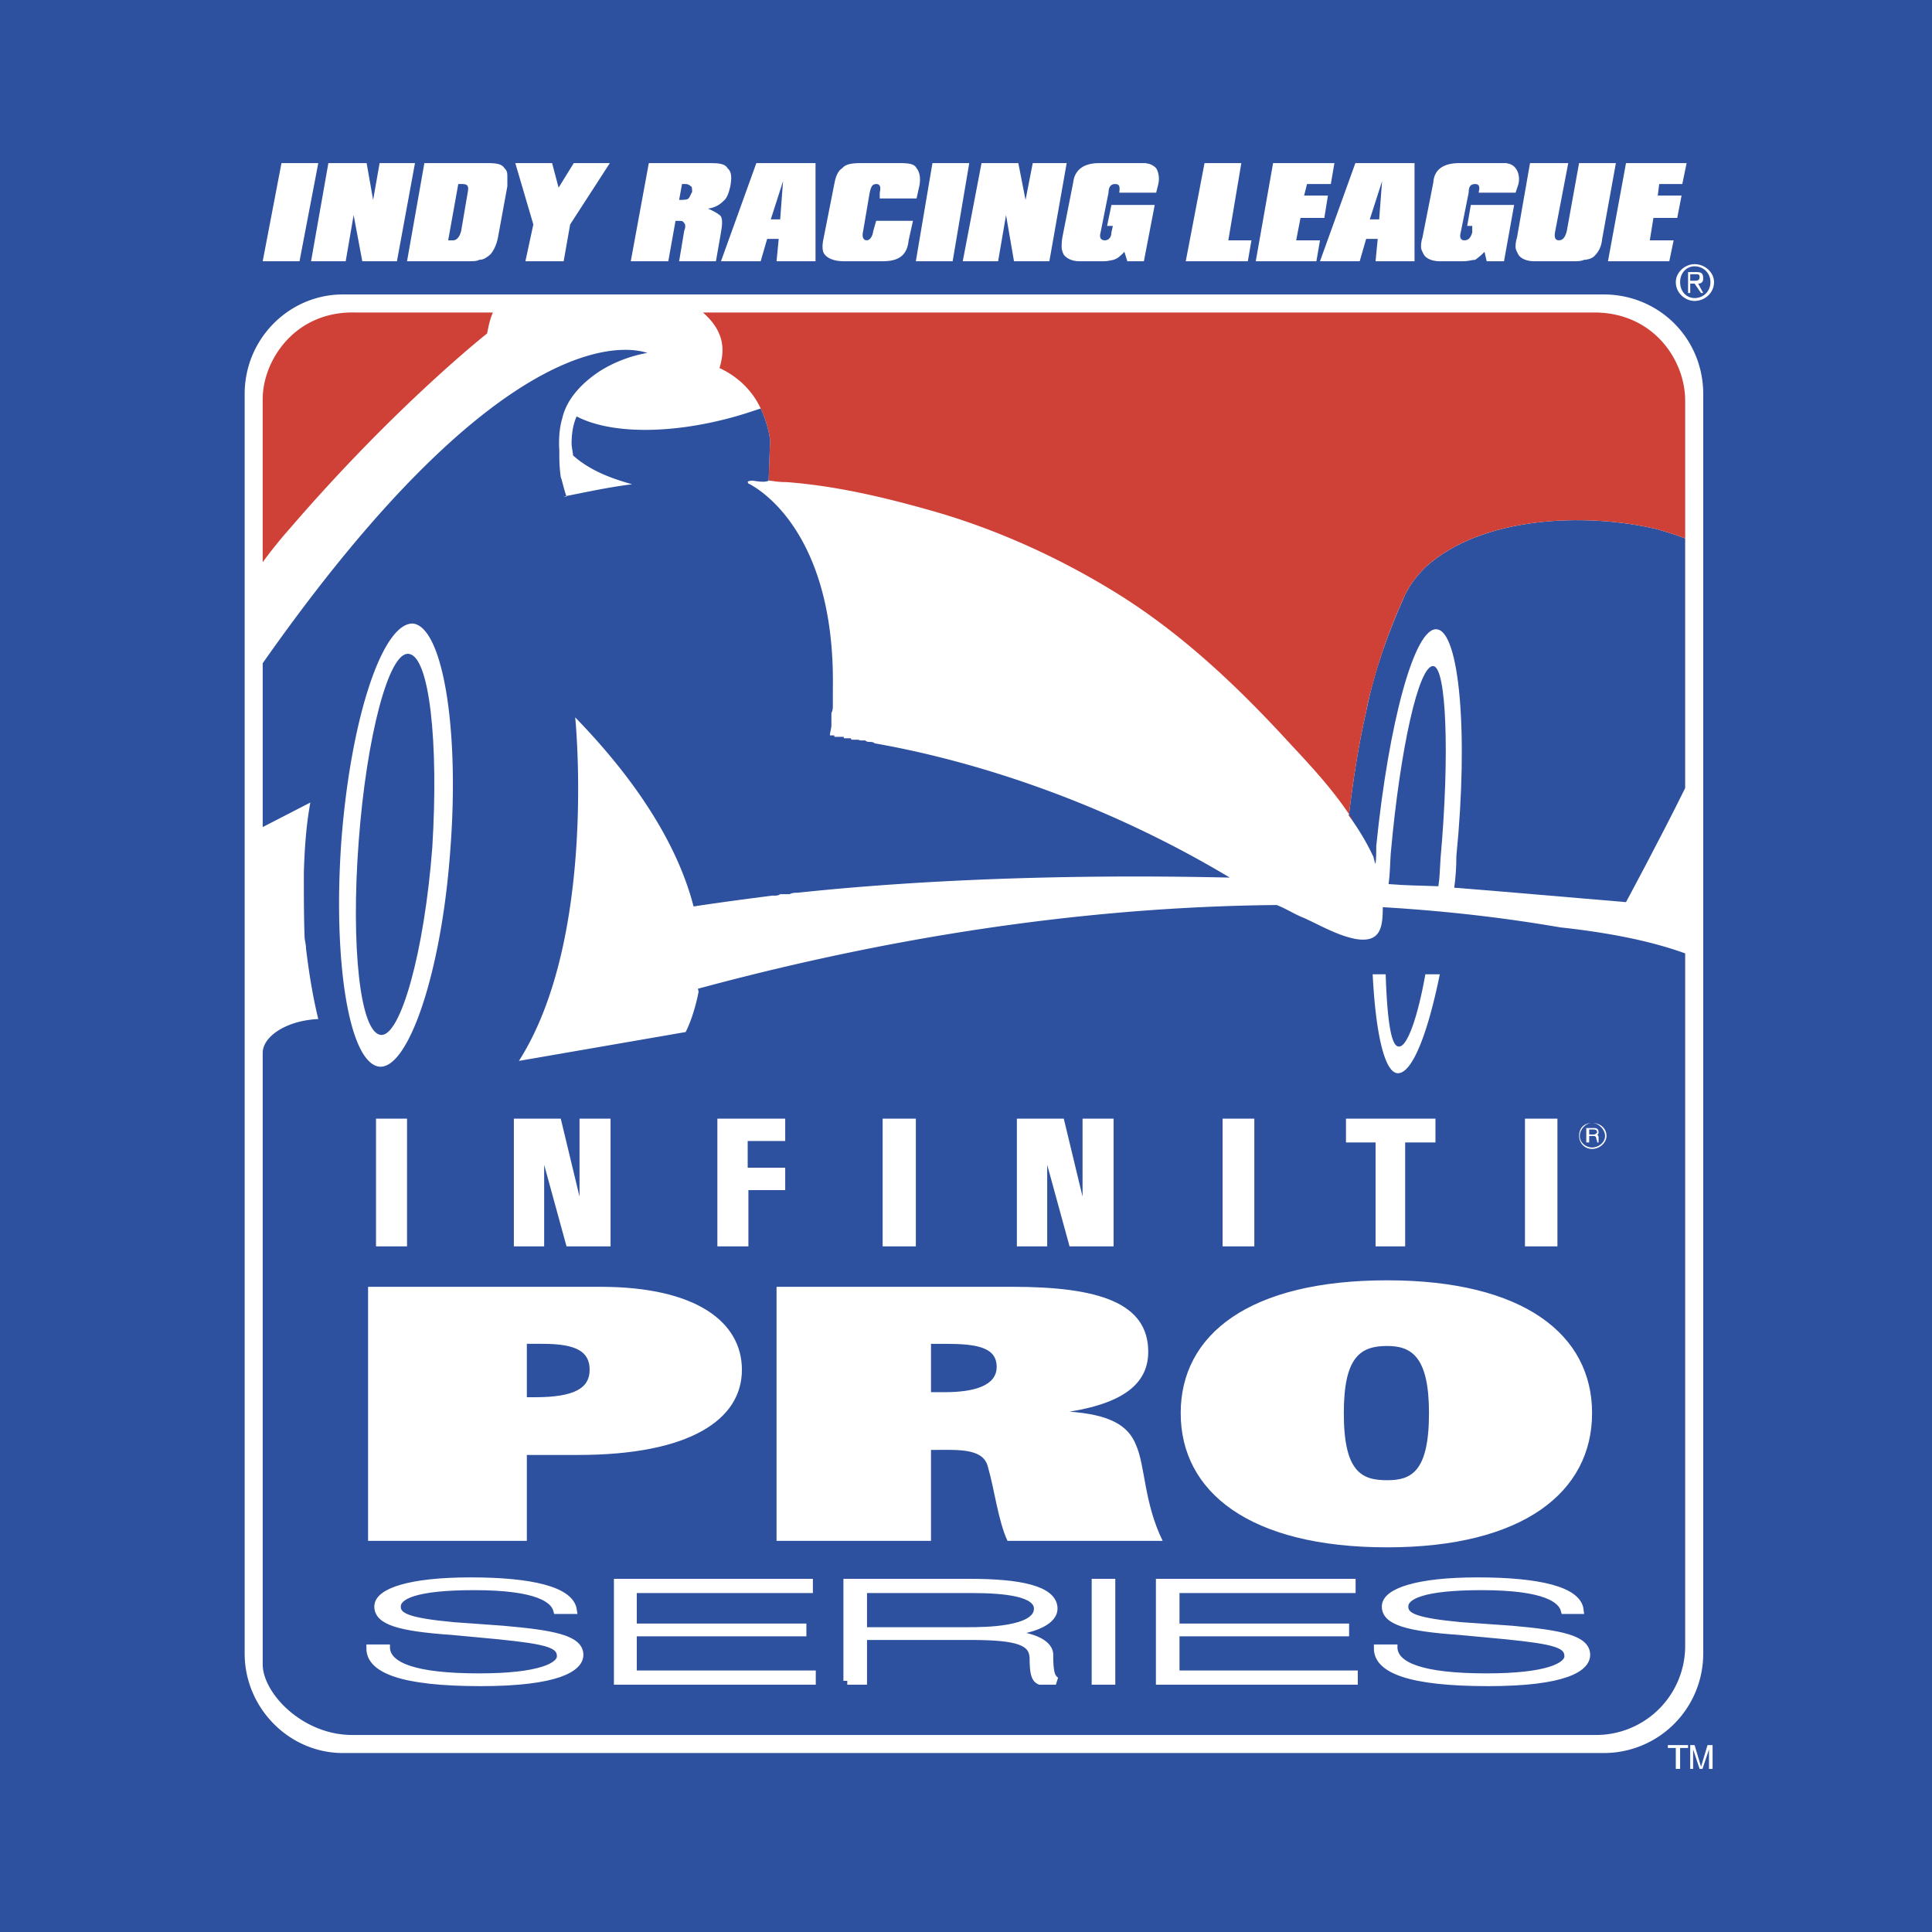
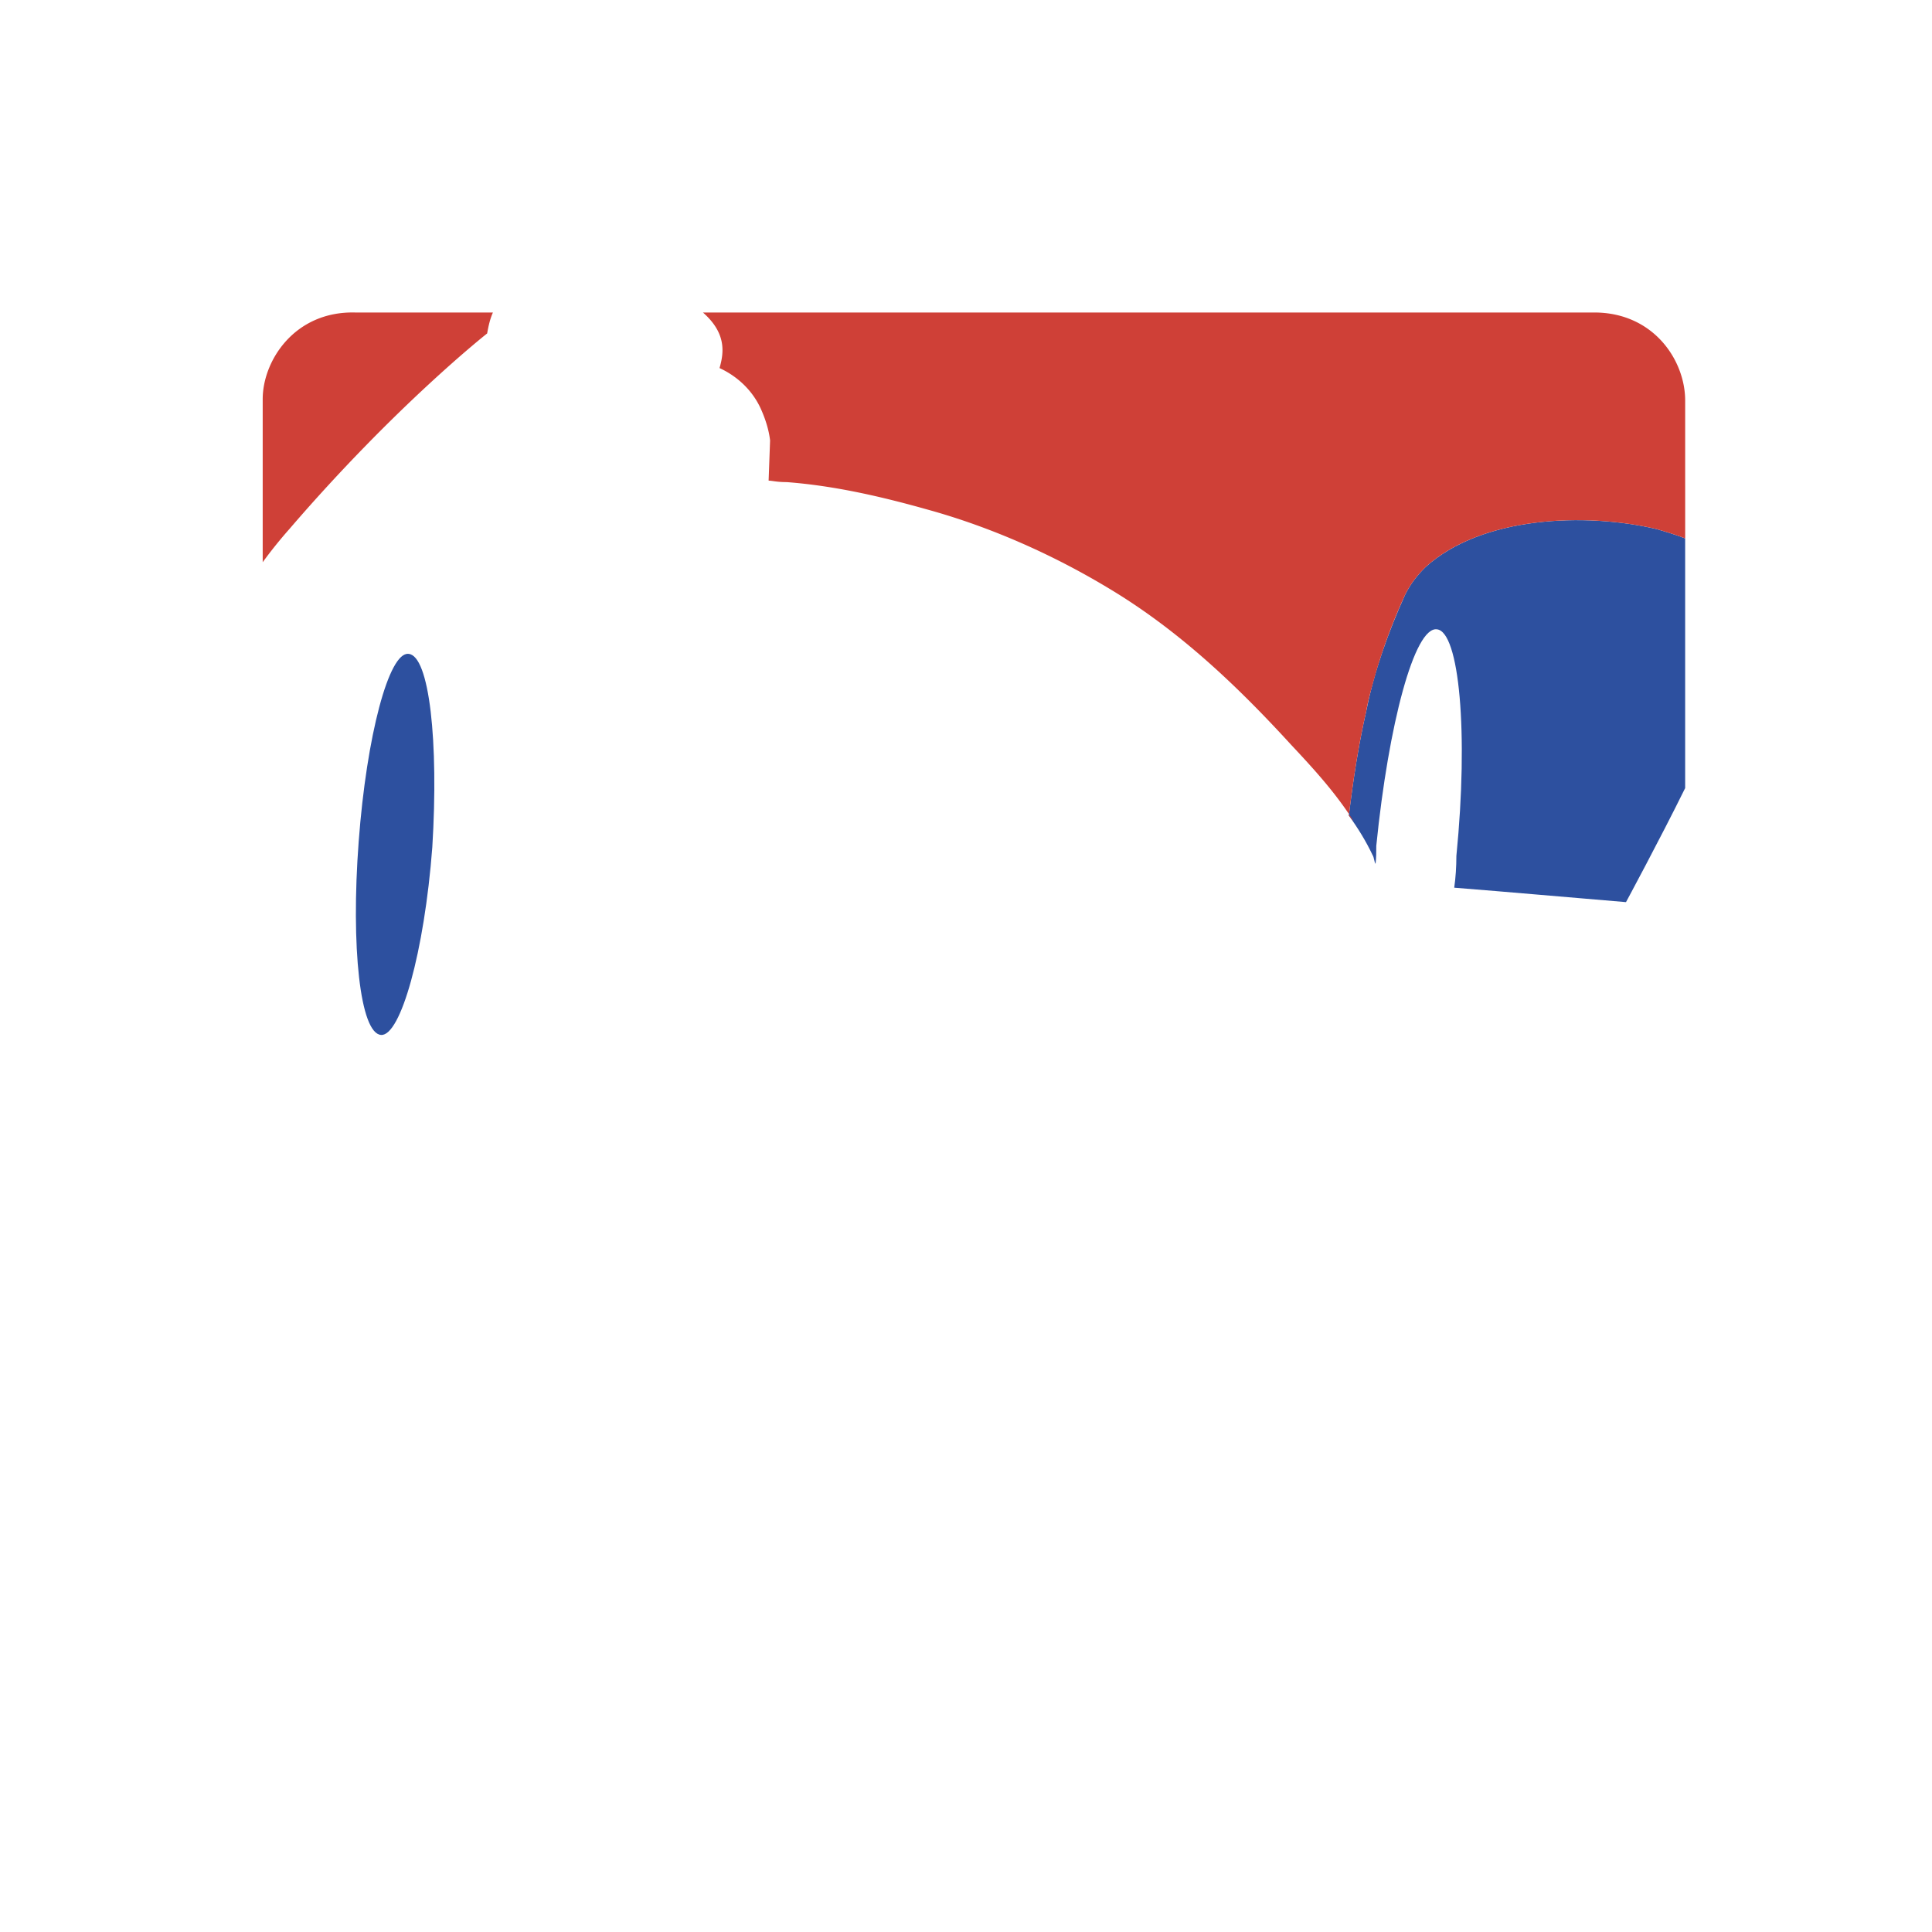
<svg xmlns="http://www.w3.org/2000/svg" width="2500" height="2500" viewBox="0 0 192.744 192.744">
  <g fill-rule="evenodd" clip-rule="evenodd">
-     <path fill="#2d509f" d="M0 0h192.744v192.744H0V0z" />
    <path d="M169.92 164.951a9.912 9.912 0 0 1-9.936 9.938H34.2c-5.328 0-9.792-4.465-9.792-9.938V39.312c0-5.544 4.464-9.936 9.792-9.936h125.785c5.543 0 9.936 4.392 9.936 9.936v125.639h-.001z" fill="#fff" />
-     <path d="M168.119 159.84c0 7.344-6.047 13.248-13.391 13.248H39.456a13.213 13.213 0 0 1-13.248-13.248V44.568c0-7.488 5.904-13.392 13.248-13.392h115.272c7.344 0 13.391 5.904 13.391 13.392V159.84z" fill="#fff" />
    <path d="M137.232 86.184c.072-.648.072-1.152.072-1.8 1.223-12.168 3.814-21.888 6.047-21.6 2.232.216 3.168 10.296 1.943 22.608 0 1.08-.07 2.16-.215 3.168 5.473.432 11.088.936 17.137 1.44 0 0 3.383-6.264 5.902-11.376V53.712c-.936-.36-1.871-.648-2.879-.936-7.057-1.656-17.424-1.296-23.041 3.816-.791.792-1.439 1.584-2.016 2.736-1.656 3.672-3.096 7.632-3.889 11.664-.791 3.456-1.295 6.84-1.727 10.368.936 1.296 1.727 2.592 2.375 3.96.147.216.147.648.291.864zM38.016 103.248c1.944.145 4.32-8.28 5.112-18.72.648-10.512-.288-19.152-2.376-19.296-1.944-.216-4.176 8.136-4.968 18.72-.792 10.512.144 19.152 2.232 19.296z" fill="#2d509f" />
-     <path d="M142.992 66.456c-1.439-.144-3.312 8.208-4.248 18.72-.072 1.008-.072 2.088-.217 3.024 1.656.144 3.24.144 4.969.216.145-.864.145-1.656.215-2.736.937-10.44.576-19.152-.719-19.224z" fill="#2d509f" />
    <path d="M35.424 31.176c-6.048-.144-9.216 4.824-9.216 8.64v16.272a44.793 44.793 0 0 1 2.664-3.312C39.456 40.464 48.6 33.264 48.6 33.264c.144-.792.288-1.44.576-2.088H35.424zM168.119 48.456V39.96c0-4.032-3.168-8.784-9.07-8.784H70.128c2.376 2.088 2.088 4.032 1.656 5.544 1.872.864 3.312 2.304 4.104 4.032.36.792.792 1.944.936 3.168v.072l-.144 3.96c.36 0 .792.145 1.8.145 4.752.36 9.432 1.439 14.04 2.736 6.263 1.728 12.457 4.464 18.072 7.848 6.984 4.176 12.816 9.72 18.217 15.624 2.23 2.376 4.463 4.824 6.191 7.56-.145-.072-.289-.36-.432-.504.432-3.528.936-6.912 1.727-10.368.217-1.296.648-2.736 1.01-4.032a57.147 57.147 0 0 1 2.879-7.632c.576-1.152 1.225-1.944 2.016-2.736 5.617-5.112 15.984-5.472 23.041-3.816 1.008.288 1.943.576 2.879.936v-5.257h-.001z" fill="#cf4037" />
-     <path d="M168.119 108.217V95.112c-1.439-.504-5.111-1.8-12.455-2.592-4.607-.792-10.439-1.584-17.713-2.016 0 2.016-.215 3.6-2.734 3.168-1.801-.36-3.385-1.296-5.113-2.088-.936-.36-1.799-.936-2.736-1.296-15.191.144-34.559 2.088-57.743 8.353l.072.287c-.504 2.592-1.296 4.033-1.296 4.033l-16.632 2.879c7.848-12.312 5.616-34.272 5.616-34.272 7.2 7.416 10.512 13.824 11.808 18.864 1.872-.288 4.464-.648 7.848-1.08h.144c.288 0 .432 0 .648-.144h.936c.288-.144.504-.144.792-.144 9.432-1.008 23.975-1.944 43.127-1.512-13.825-8.28-27.144-11.952-35.424-13.392-.144-.144-.36-.144-.504-.144-.145 0-.288 0-.433-.144h-.504c-.143-.072-.215-.072-.359-.072h-.144-.288s-.144 0-.144-.144H84.24s-.072 0-.072-.144h-.576H83.376c-.144 0-.144 0-.144-.145H82.8c0-.36.144-.647.144-1.08v-.072-.792-.288c.144-.288.144-.504.144-.792V70.2v-.864-.576c.288-16.632-8.424-20.52-8.424-20.52l-.072-.144c0-.145.504-.145.504-.145.936.145 1.296.145 1.584 0l.144-3.96v-.071c-.144-1.224-.576-2.376-.936-3.168-1.08.36-1.944.648-3.024.936-6.192 1.656-12.024 1.584-15.336-.144-.36.792-.504 1.728-.504 2.736 0 .288.144.936.144 1.152 1.512 1.368 3.528 2.232 5.904 2.88-2.376.288-4.608.792-6.84 1.224h.288c-.288-.792-.432-1.584-.576-1.944-.144-1.08-.144-1.584-.144-2.664-.072-1.008 0-2.232.288-3.168.432-1.944 1.944-3.528 3.672-4.68 1.439-.936 3.168-1.584 4.824-1.872-1.152-.36-13.608-4.32-38.376 30.96v16.344l4.752-2.448c-.432 2.376-.576 4.68-.648 7.056 0 2.088 0 4.176.072 6.264 0 .432.144.792.144 1.224.288 2.376.648 4.679 1.224 7.056-3.168.145-5.544 1.729-5.544 3.385v60.982c0 2.881 3.96 7.057 8.928 7.057h124.055a8.88 8.88 0 0 0 8.928-8.928v-55.943zM138.24 97.199c.145 4.32.504 7.201 1.295 7.201.793.145 1.873-2.736 2.664-7.201h1.441c-1.225 6.049-2.809 10.01-4.248 9.865-1.297-.145-2.16-4.104-2.449-9.865h1.297zM34.056 83.88c.936-12.24 4.104-21.744 7.128-21.672 2.952.288 4.68 10.368 3.744 22.536-.864 12.241-4.176 21.889-7.056 21.672-3.024-.287-4.68-10.368-3.816-22.536z" fill="#2d509f" />
    <path fill="#fff" d="M37.512 124.344h3.096V111.6h-3.096v12.744zM88.056 124.344h3.312V111.6h-3.312v12.744zM121.969 124.344h3.168V111.6h-3.168v12.744zM152.137 124.344h3.238V111.6h-3.238v12.744zM51.264 111.6v12.744h3.024v-8.135l2.232 8.135h4.392V111.6h-3.096v7.777l-1.872-7.777h-4.68zM101.447 111.6v12.744h3.026v-8.135l2.23 8.135h4.393V111.6H108v7.777l-1.873-7.777h-4.68zM71.568 111.6v12.744h3.096v-5.615h3.672v-2.233h-3.744v-2.664h3.744V111.6h-6.768zM134.279 111.6v2.377h2.953v10.367h2.952v-10.367h3.023V111.6h-8.928zM158.832 112.031c.648 0 1.295.648 1.295 1.297s-.646 1.152-1.295 1.152-1.225-.504-1.225-1.152.577-1.297 1.225-1.297zm0 2.592c.791 0 1.439-.646 1.439-1.295 0-.793-.648-1.297-1.439-1.297-.793 0-1.297.504-1.297 1.297 0 .649.504 1.295 1.297 1.295zm-.576-2.088v1.441h.287v-.648h.434c.359 0 .215.287.359.504v.145h.145v-.361c0-.287 0-.287-.145-.432.145 0 .145-.145.145-.215 0-.434-.289-.434-.504-.434h-.721zm.287.145h.434c.072 0 .359 0 .359.289-.145.215-.287.215-.359.215h-.434v-.504zM167.615 28.152c0-.936.648-1.584 1.441-1.584.863 0 1.584.648 1.584 1.584s-.721 1.584-1.584 1.584c-.792 0-1.441-.648-1.441-1.584zm1.442 1.872c1.008 0 1.943-.792 1.943-1.872 0-1.008-.936-1.8-1.943-1.8-.938 0-1.873.792-1.873 1.8 0 1.08.935 1.872 1.873 1.872zm-.434-1.728h.434l.646.936h.217l-.504-.936c.287 0 .504-.144.504-.504 0-.576-.217-.648-.721-.648h-.791v2.088h.215v-.936zm0-.288v-.648h.576c.217 0 .361 0 .361.288 0 .36-.289.36-.504.36h-.433zM28.08 16.272h3.672l-1.872 9.792h-3.672l1.872-9.792zM35.28 21.456l-.792 4.608h-3.456l1.728-9.792h3.816l.648 3.672.648-3.672H41.4l-1.8 9.792h-3.456l-.864-4.608zM46.656 19.224l-.648 3.816c-.144.576-.432.936-.792.936h-.504l1.008-5.616h.432c.504 0 .648.216.504.864zm2.232 6.192c.288-.288.647-.936.792-1.728l.936-5.112v-.864c0-.432 0-.648-.288-.936-.288-.432-.792-.504-1.728-.504h-6.264l-1.728 9.792h6.048c.504 0 .936 0 1.152-.144.432 0 .72-.216 1.08-.504zM56.232 26.064h-3.816l.792-3.672-1.8-6.12h3.672l.648 2.448 1.512-2.448h3.6l-3.96 6.12-.648 3.672zM68.4 18.36c.288 0 .432.144.504.216.144 0 .144.288.144.576-.144.216-.216.504-.36.648s-.576.144-.936.144l.288-1.584h.36zm2.232 2.448c.648-.072 1.152-.36 1.584-.792.288-.216.504-.792.648-1.44.144-.864.144-1.439-.288-1.8-.216-.432-.864-.504-1.656-.504h-6.192l-1.8 9.792h3.744l.72-4.032h.216c.432 0 .504 0 .648.216.144.144.144.432 0 .792l-.504 3.024h3.672l.504-2.88c.144-.792.144-1.296 0-1.584-.144-.216-.648-.504-1.296-.792zM78.12 18.072l-.288 3.816h-.936l1.224-3.816zm-.648 7.992h3.888v-9.792h-5.904l-3.528 9.792h3.96l.647-2.232h1.152l-.215 2.232zM84.168 26.064c-.936 0-1.584-.288-1.872-.648-.288-.288-.288-.936-.144-1.584l1.08-5.472c.144-.792.36-1.296.792-1.584.36-.432 1.008-.504 1.944-.504h3.816c.864 0 1.44.072 1.656.504.288.36.432.936.288 1.728L91.44 19.8h-3.672v-.576c.144-.648 0-.864-.36-.864s-.504.216-.647.864l-.648 3.816c-.144.576 0 .936.36.936.288 0 .576-.36.648-.936l.288-1.008h3.672l-.432 1.944c-.072.792-.36 1.296-.72 1.584-.432.36-1.08.504-1.872.504h-3.889zM93.024 16.272h3.672l-1.656 9.792h-3.672l1.656-9.792zM100.367 21.456l-.791 4.608h-3.528l1.872-9.792h3.672l.72 3.672.719-3.672h3.385l-1.728 9.792h-3.528l-.793-4.608zM112.176 25.128c-.432.432-.648.648-1.08.792-.072 0-.504.144-1.008.144h-2.377c-.791 0-1.295-.288-1.584-.648-.143-.288-.215-.504-.215-.792 0-.144 0-.504.072-.936l1.08-5.472c.143-1.296 1.08-1.944 2.592-1.944h4.607c.504.072.793.216 1.08.504.217.36.359.936.217 1.584l-.217.864h-3.672v-.072c.072-.576 0-.792-.432-.792-.359 0-.648.216-.648.864l-.791 3.96c-.145.504 0 .792.432.792.359 0 .648-.288.648-.792l.143-.648h-.576l.434-2.088h4.318l-1.08 5.616h-1.654l-.289-.936zM120.168 16.272h3.672l-1.297 7.704h2.305l-.36 2.088h-6.193l1.873-9.792zM127.008 16.272h6.119l-.359 2.088h-2.375l-.289 1.152h2.376l-.361 2.232h-2.375l-.432 2.232h2.376l-.36 2.088h-6.049l1.729-9.792zM137.881 18.072l-.289 3.816h-.936l1.225-3.816zm-.649 7.992h3.887v-9.792h-5.902l-3.529 9.792h3.961l.646-2.232h1.152l-.215 2.232zM148.104 25.128c-.432.432-.719.648-.936.792-.289 0-.648.144-1.225.144h-2.303c-.793 0-1.369-.288-1.584-.648-.145-.288-.289-.504-.289-.792 0-.144 0-.504.145-.936l1.08-5.472c.072-1.296 1.008-1.944 2.592-1.944h4.679c.432.072.721.216.936.504.289.36.434.936.289 1.584l-.289.864h-3.672v-.072c.145-.576 0-.792-.359-.792-.432 0-.648.216-.648.864l-.791 3.96c-.145.504 0 .792.359.792.432 0 .648-.288.791-.792v-.648h-.504l.361-2.088h4.32l-1.008 5.616h-1.729l-.215-.936zM158.039 25.92c-.287.144-.646.144-1.223.144h-3.744c-.793 0-1.369-.288-1.584-.648-.145-.288-.289-.504-.289-.792 0-.144 0-.504.145-.936l1.297-7.416h3.814l-1.295 6.768c-.145.648 0 .936.359.936.432 0 .648-.36.793-.936l1.223-6.768h3.672l-1.367 7.56c-.072.792-.359 1.296-.791 1.728-.217.216-.649.36-1.01.36zM162.217 16.272h6.047l-.432 2.088h-2.305l-.142 1.152h2.375l-.432 2.232h-2.377l-.359 2.232h2.377l-.434 2.088h-6.119l1.801-9.792zM166.393 174.385h.791v2.088h.431v-2.088h.793v-.289h-2.015v.289zM169.703 176.256l-.646-2.16h-.434v2.377h.289v-1.441-.504l.648 1.945h.287l.648-1.945v1.945h.359v-2.377h-.504l-.647 2.16zM36.72 128.377h23.184c9.576 0 14.112 3.527 14.112 8.279 0 4.967-5.184 8.496-16.344 8.496H52.56v8.568H36.72v-25.343zm16.632 11.016c4.032 0 5.472-.938 5.472-2.736 0-1.801-1.296-2.592-4.68-2.592H52.56v5.328h.792zM77.472 128.377h23.543c8.568 0 13.537 1.584 13.537 6.479 0 2.881-2.018 5.041-7.85 5.977 3.889.287 5.832 1.297 6.625 3.312.936 2.088.791 5.76 2.664 9.576h-15.48c-.936-2.018-1.295-5.113-1.943-7.344-.289-1.225-1.369-1.729-3.816-1.729H92.88v9.072H77.472v-25.343zm16.776 10.512c2.951 0 5.184-.648 5.184-2.521 0-1.943-1.943-2.303-5.112-2.303h-1.44v4.824h1.368zM138.385 127.729c13.607 0 20.447 5.4 20.447 13.248s-6.84 13.391-20.447 13.391c-13.752 0-20.594-5.543-20.594-13.391s6.842-13.248 20.594-13.248zm0 19.943c2.375 0 4.176-.791 4.176-6.695 0-5.617-1.729-6.697-4.176-6.697-2.664 0-4.32 1.08-4.32 6.697-.001 5.904 1.798 6.695 4.32 6.695z" />
    <path d="M38.52 164.447c.144 1.801 2.88 2.881 9.288 2.881 6.048 0 8.136-1.08 8.136-2.088 0-1.225-1.296-1.584-6.264-2.088l-4.608-.432c-5.256-.361-7.344-1.008-7.344-2.449 0-1.439 3.168-2.52 9.216-2.52 6.12 0 9.936.936 10.224 2.881h-1.584c-.288-1.08-1.872-2.377-8.28-2.377-5.904 0-7.704.936-7.704 2.016 0 1.008 1.008 1.512 5.616 1.945l4.968.359c4.968.432 7.632.936 7.632 2.52 0 1.297-2.232 2.736-9.864 2.736-7.848 0-11.016-1.297-11.016-3.385h1.584v.001zM61.632 157.896h19.08v.649H63.144v3.814h16.92v.504h-16.92v4.176H81v.649H61.632v-9.792zM86.112 158.545h10.872c3.383 0 6.551.359 6.551 1.943 0 2.232-5.398 2.232-6.983 2.232h-10.44v-4.175zm-1.584 9.143h1.584v-4.463H96.84c4.824 0 6.191.576 6.263 2.16 0 1.512.145 2.088.648 2.303h1.584c-.504-.359-.648-.863-.648-2.736-.145-1.008-1.656-1.799-4.535-1.943v-.145c3.383-.287 4.967-1.295 4.967-2.375 0-1.943-3.527-2.592-8.279-2.592H84.528v9.791zM109.295 157.896h1.586v9.792h-1.586v-9.792zM115.703 157.896h19.152v.649h-17.568v3.814h16.92v.504h-16.92v4.176h17.785v.649h-19.369v-9.792zM139.031 164.447c.145 1.801 2.881 2.881 9.289 2.881 6.047 0 8.135-1.08 8.135-2.088 0-1.225-1.295-1.584-6.264-2.088l-4.607-.432c-5.256-.361-7.344-1.008-7.344-2.449 0-1.439 3.168-2.52 9.145-2.52 6.191 0 10.008.936 10.223 2.881h-1.512c-.287-1.08-1.871-2.377-8.279-2.377-5.904 0-7.705.936-7.705 2.016 0 1.008 1.008 1.512 5.617 1.945l5.111.359c4.824.432 7.416.936 7.416 2.52 0 1.297-2.16 2.736-9.791 2.736-7.85 0-11.018-1.297-11.018-3.385h1.584v.001z" fill="#fff" stroke="#fff" stroke-width=".77" stroke-miterlimit="2.613" />
  </g>
</svg>